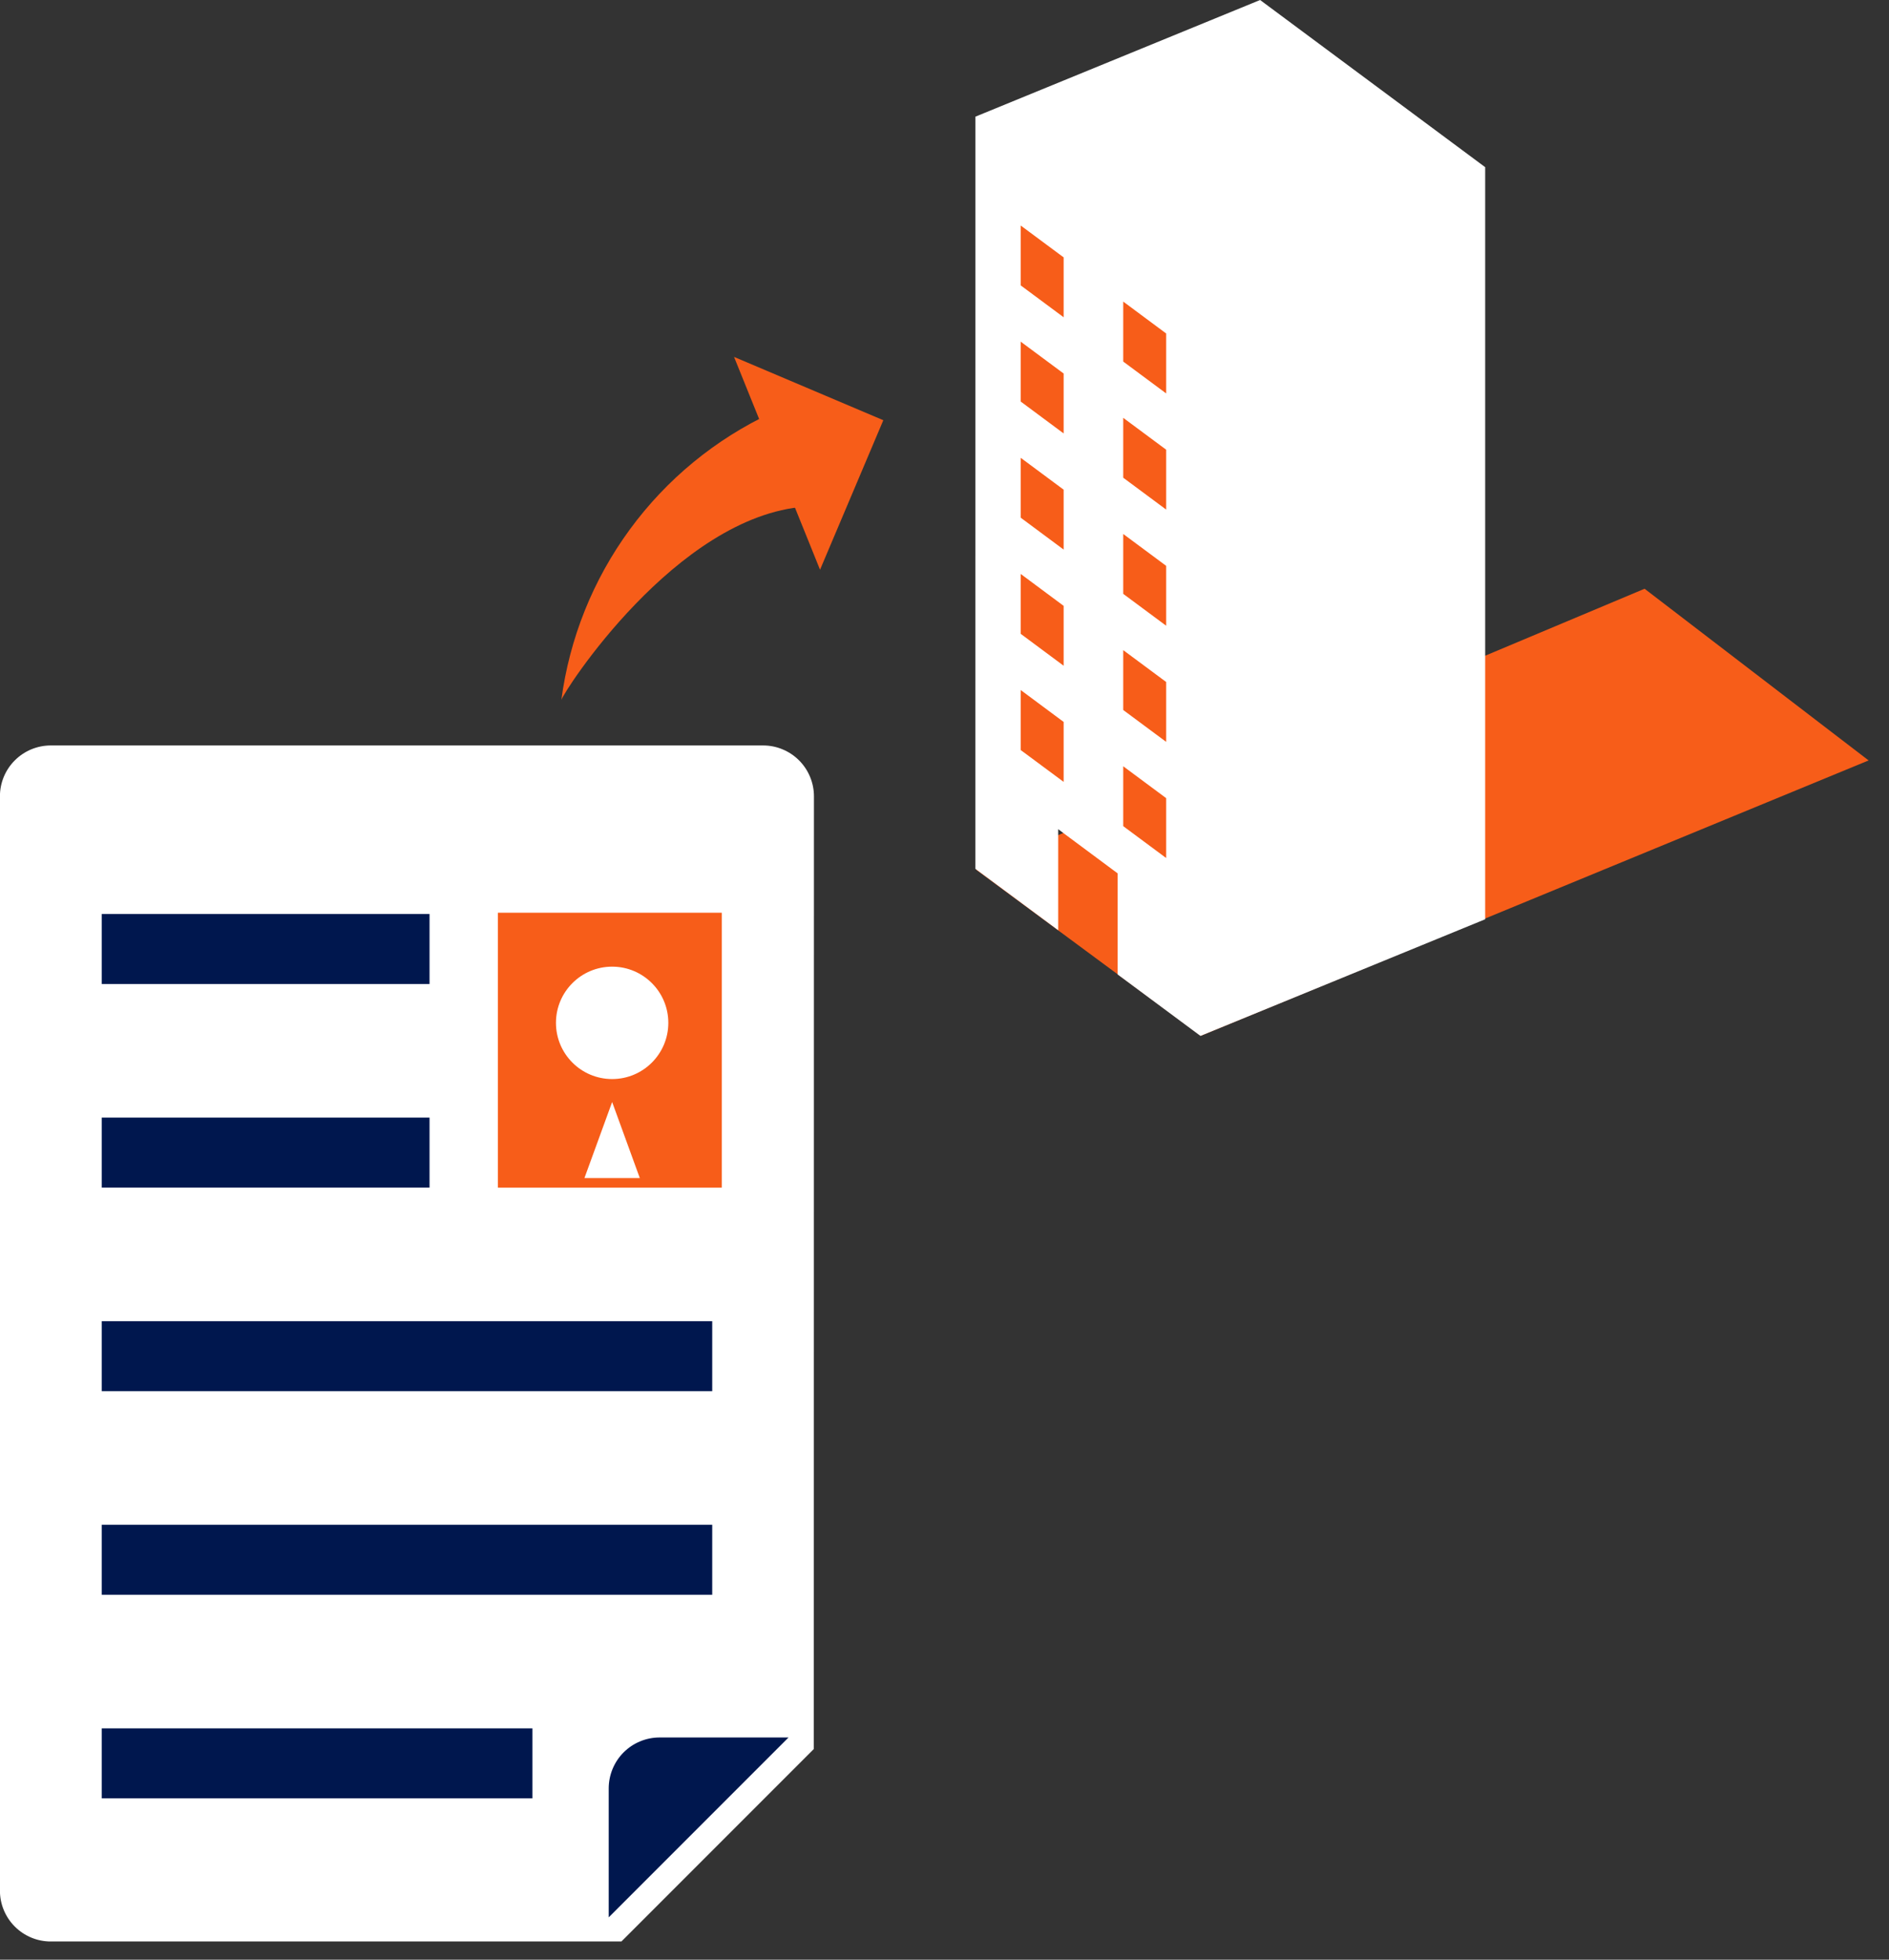
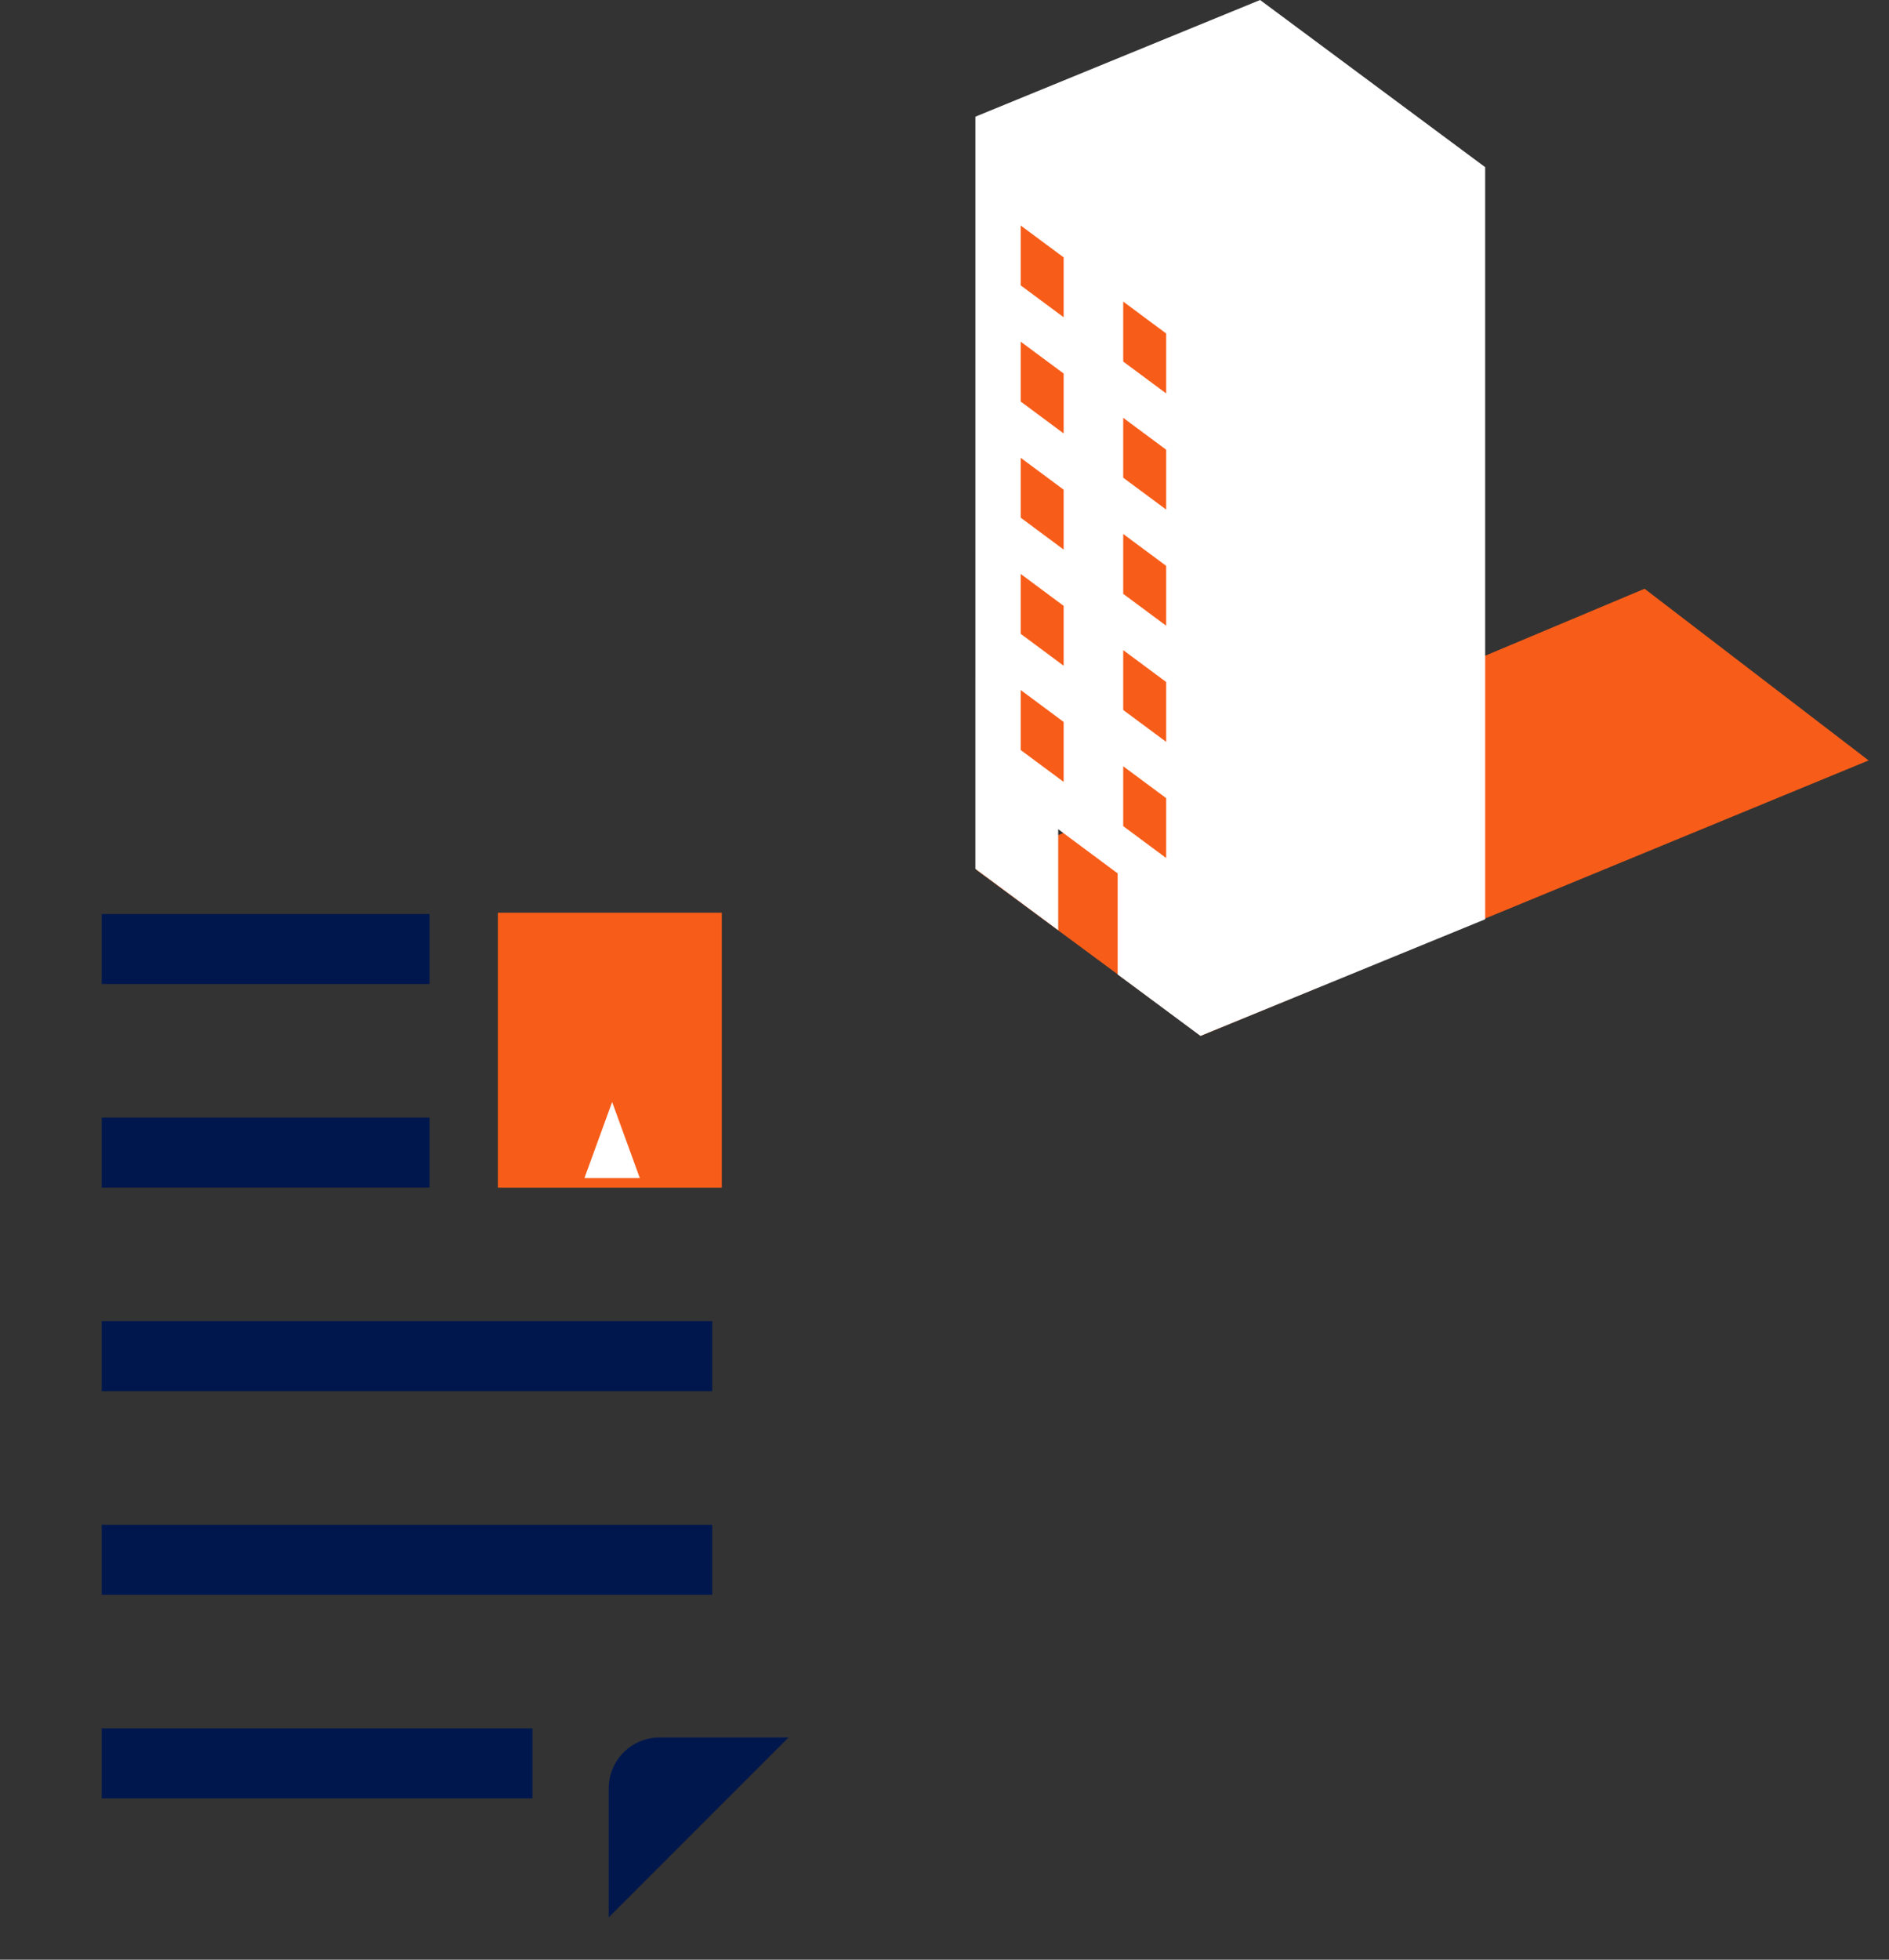
<svg xmlns="http://www.w3.org/2000/svg" width="54" height="56" viewBox="0 0 54 56" fill="none">
  <rect x="0" y="0" width="54" height="56" fill="#333333" stroke="none" />
  <g clip-path="url(#clip0_21_235)">
-     <path d="M23.268 22.757C23.268 22.566 23.231 22.377 23.157 22.2C23.084 22.023 22.977 21.863 22.842 21.728C22.707 21.593 22.547 21.486 22.37 21.413C22.193 21.339 22.004 21.302 21.813 21.302H1.452C1.261 21.302 1.072 21.34 0.895 21.413C0.719 21.486 0.559 21.593 0.424 21.728C0.288 21.863 0.181 22.024 0.108 22.2C0.035 22.377 -0.002 22.566 -0.002 22.757V54.026C-0.002 54.412 0.151 54.782 0.424 55.054C0.697 55.327 1.066 55.48 1.452 55.48H17.764L23.264 49.98L23.268 22.757Z" fill="white" />
    <path d="M22.541 49.65H18.855C18.664 49.65 18.475 49.688 18.299 49.761C18.122 49.834 17.962 49.941 17.827 50.076C17.692 50.211 17.585 50.372 17.512 50.548C17.439 50.725 17.401 50.914 17.401 51.105V54.79L22.541 49.65Z" fill="#00174E" />
    <path d="M2.908 27.119H12.279M2.908 32.937H12.279M2.908 38.754H20.36M2.908 44.572H20.36M2.908 50.389H15.22" stroke="#00174E" stroke-width="2" stroke-linejoin="round" />
    <path d="M15.232 27.082H19.634V32.938H15.232V27.082Z" fill="#F75D19" stroke="#F75D19" stroke-width="2" stroke-miterlimit="10" />
    <path d="M17.499 31.491L16.707 33.664H18.29L17.499 31.491Z" fill="white" />
-     <path d="M17.499 30.835C18.386 30.835 19.105 30.116 19.105 29.229C19.105 28.342 18.386 27.623 17.499 27.623C16.612 27.623 15.893 28.342 15.893 29.229C15.893 30.116 16.612 30.835 17.499 30.835Z" fill="white" />
    <path d="M53.417 21.73L34.327 29.598L27.901 24.85L47.013 16.824L53.417 21.73Z" fill="#F75D19" />
    <path d="M36.022 0L27.883 3.334L27.882 24.827L30.25 26.582V23.695L31.95 24.958V27.846L34.317 29.602L42.456 26.269V4.777L36.022 0Z" fill="white" />
    <path d="M30.406 22.343L29.178 21.433V19.718L30.406 20.63V22.343ZM30.406 19.024L29.178 18.112V16.401L30.406 17.313V19.024ZM30.406 15.705L29.178 14.793V13.082L30.406 13.993V15.705ZM30.406 12.386L29.178 11.474V9.763L30.406 10.674V12.386ZM30.406 9.066L29.178 8.155V6.444L30.406 7.355V9.066ZM33.337 24.519L32.109 23.608V21.897L33.337 22.808V24.519ZM33.337 21.2L32.109 20.289V18.578L33.337 19.489V21.2ZM33.337 17.881L32.109 16.97V15.259L33.337 16.17V17.881ZM33.337 14.562L32.109 13.651V11.94L33.337 12.851V14.562ZM33.337 11.243L32.109 10.332V8.618L33.337 9.53V11.243Z" fill="#F75D19" />
-     <path d="M25.251 12.008L20.984 10.199L21.428 11.299L22.998 15.181L23.442 16.281L25.251 12.008Z" fill="#F75D19" />
-     <path d="M16.047 20.003C16.088 19.803 19.322 14.743 23.027 14.476C22.752 13.566 22.431 12.672 22.064 11.795C20.452 12.547 19.056 13.694 18.005 15.129C16.953 16.563 16.28 18.239 16.047 20.003Z" fill="#F75D19" />
  </g>
  <defs>
    <clipPath id="clip0_21_235">
      <rect width="53.418" height="55.479" fill="white" />
    </clipPath>
  </defs>
</svg>